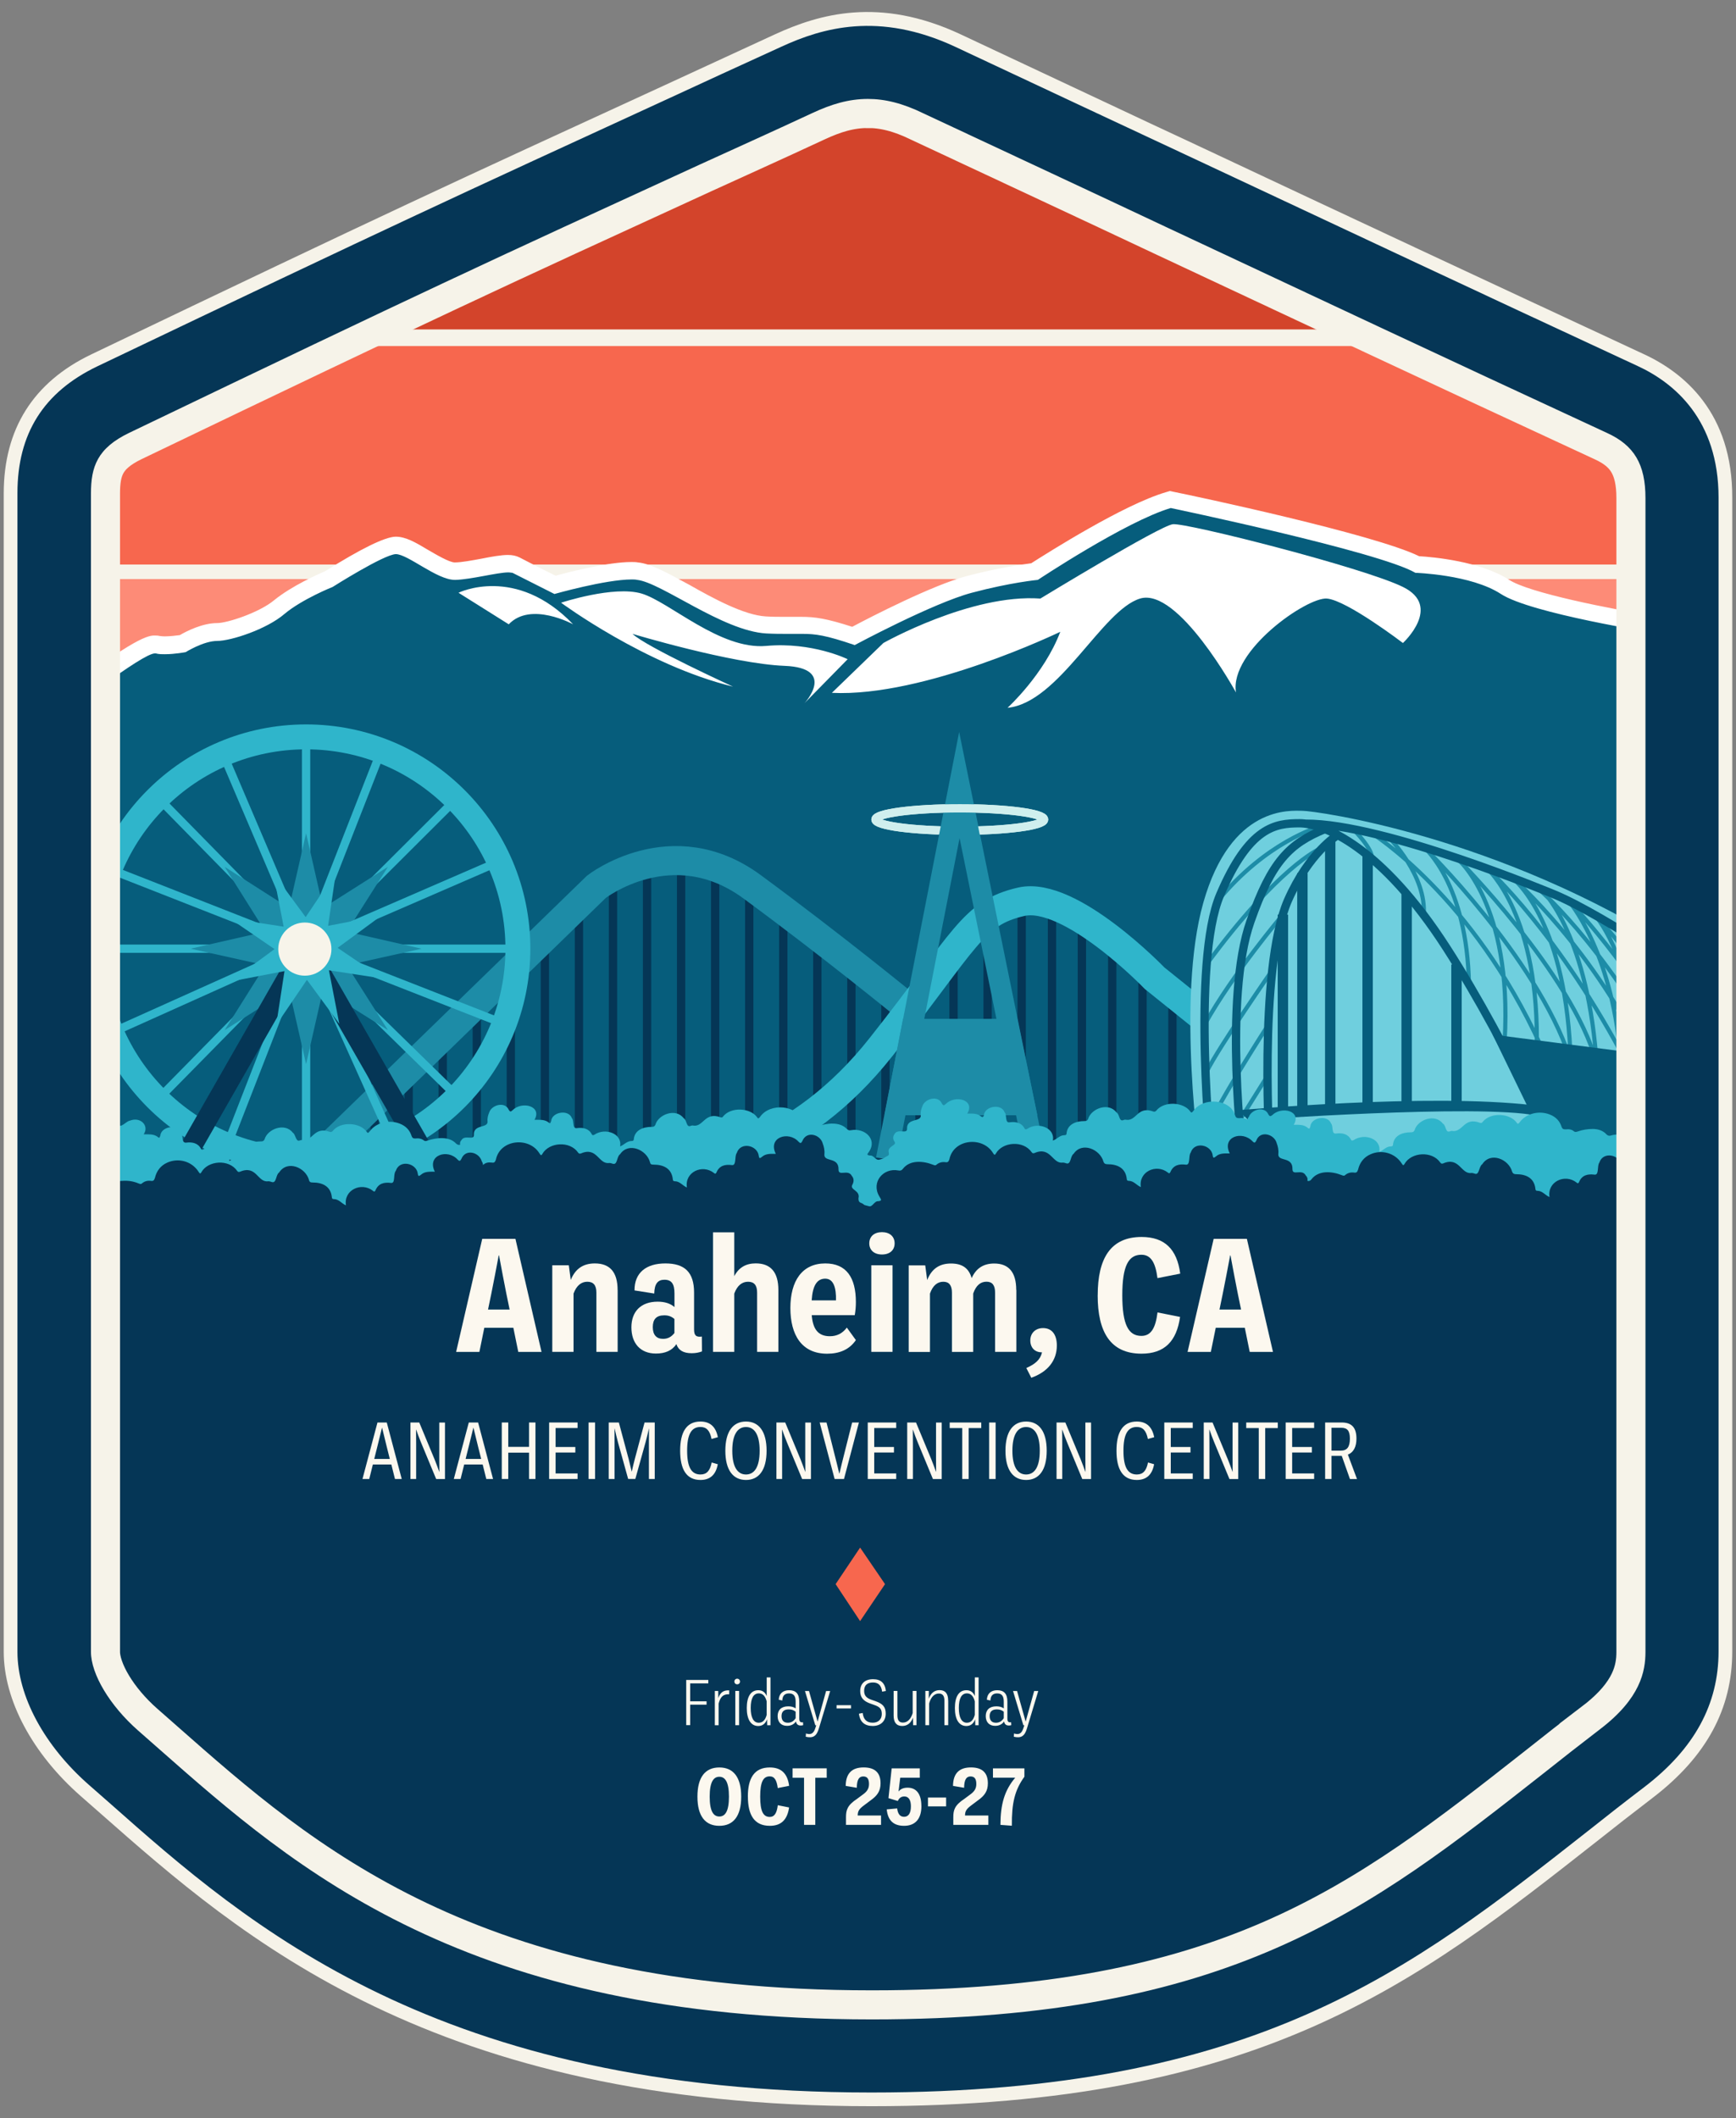
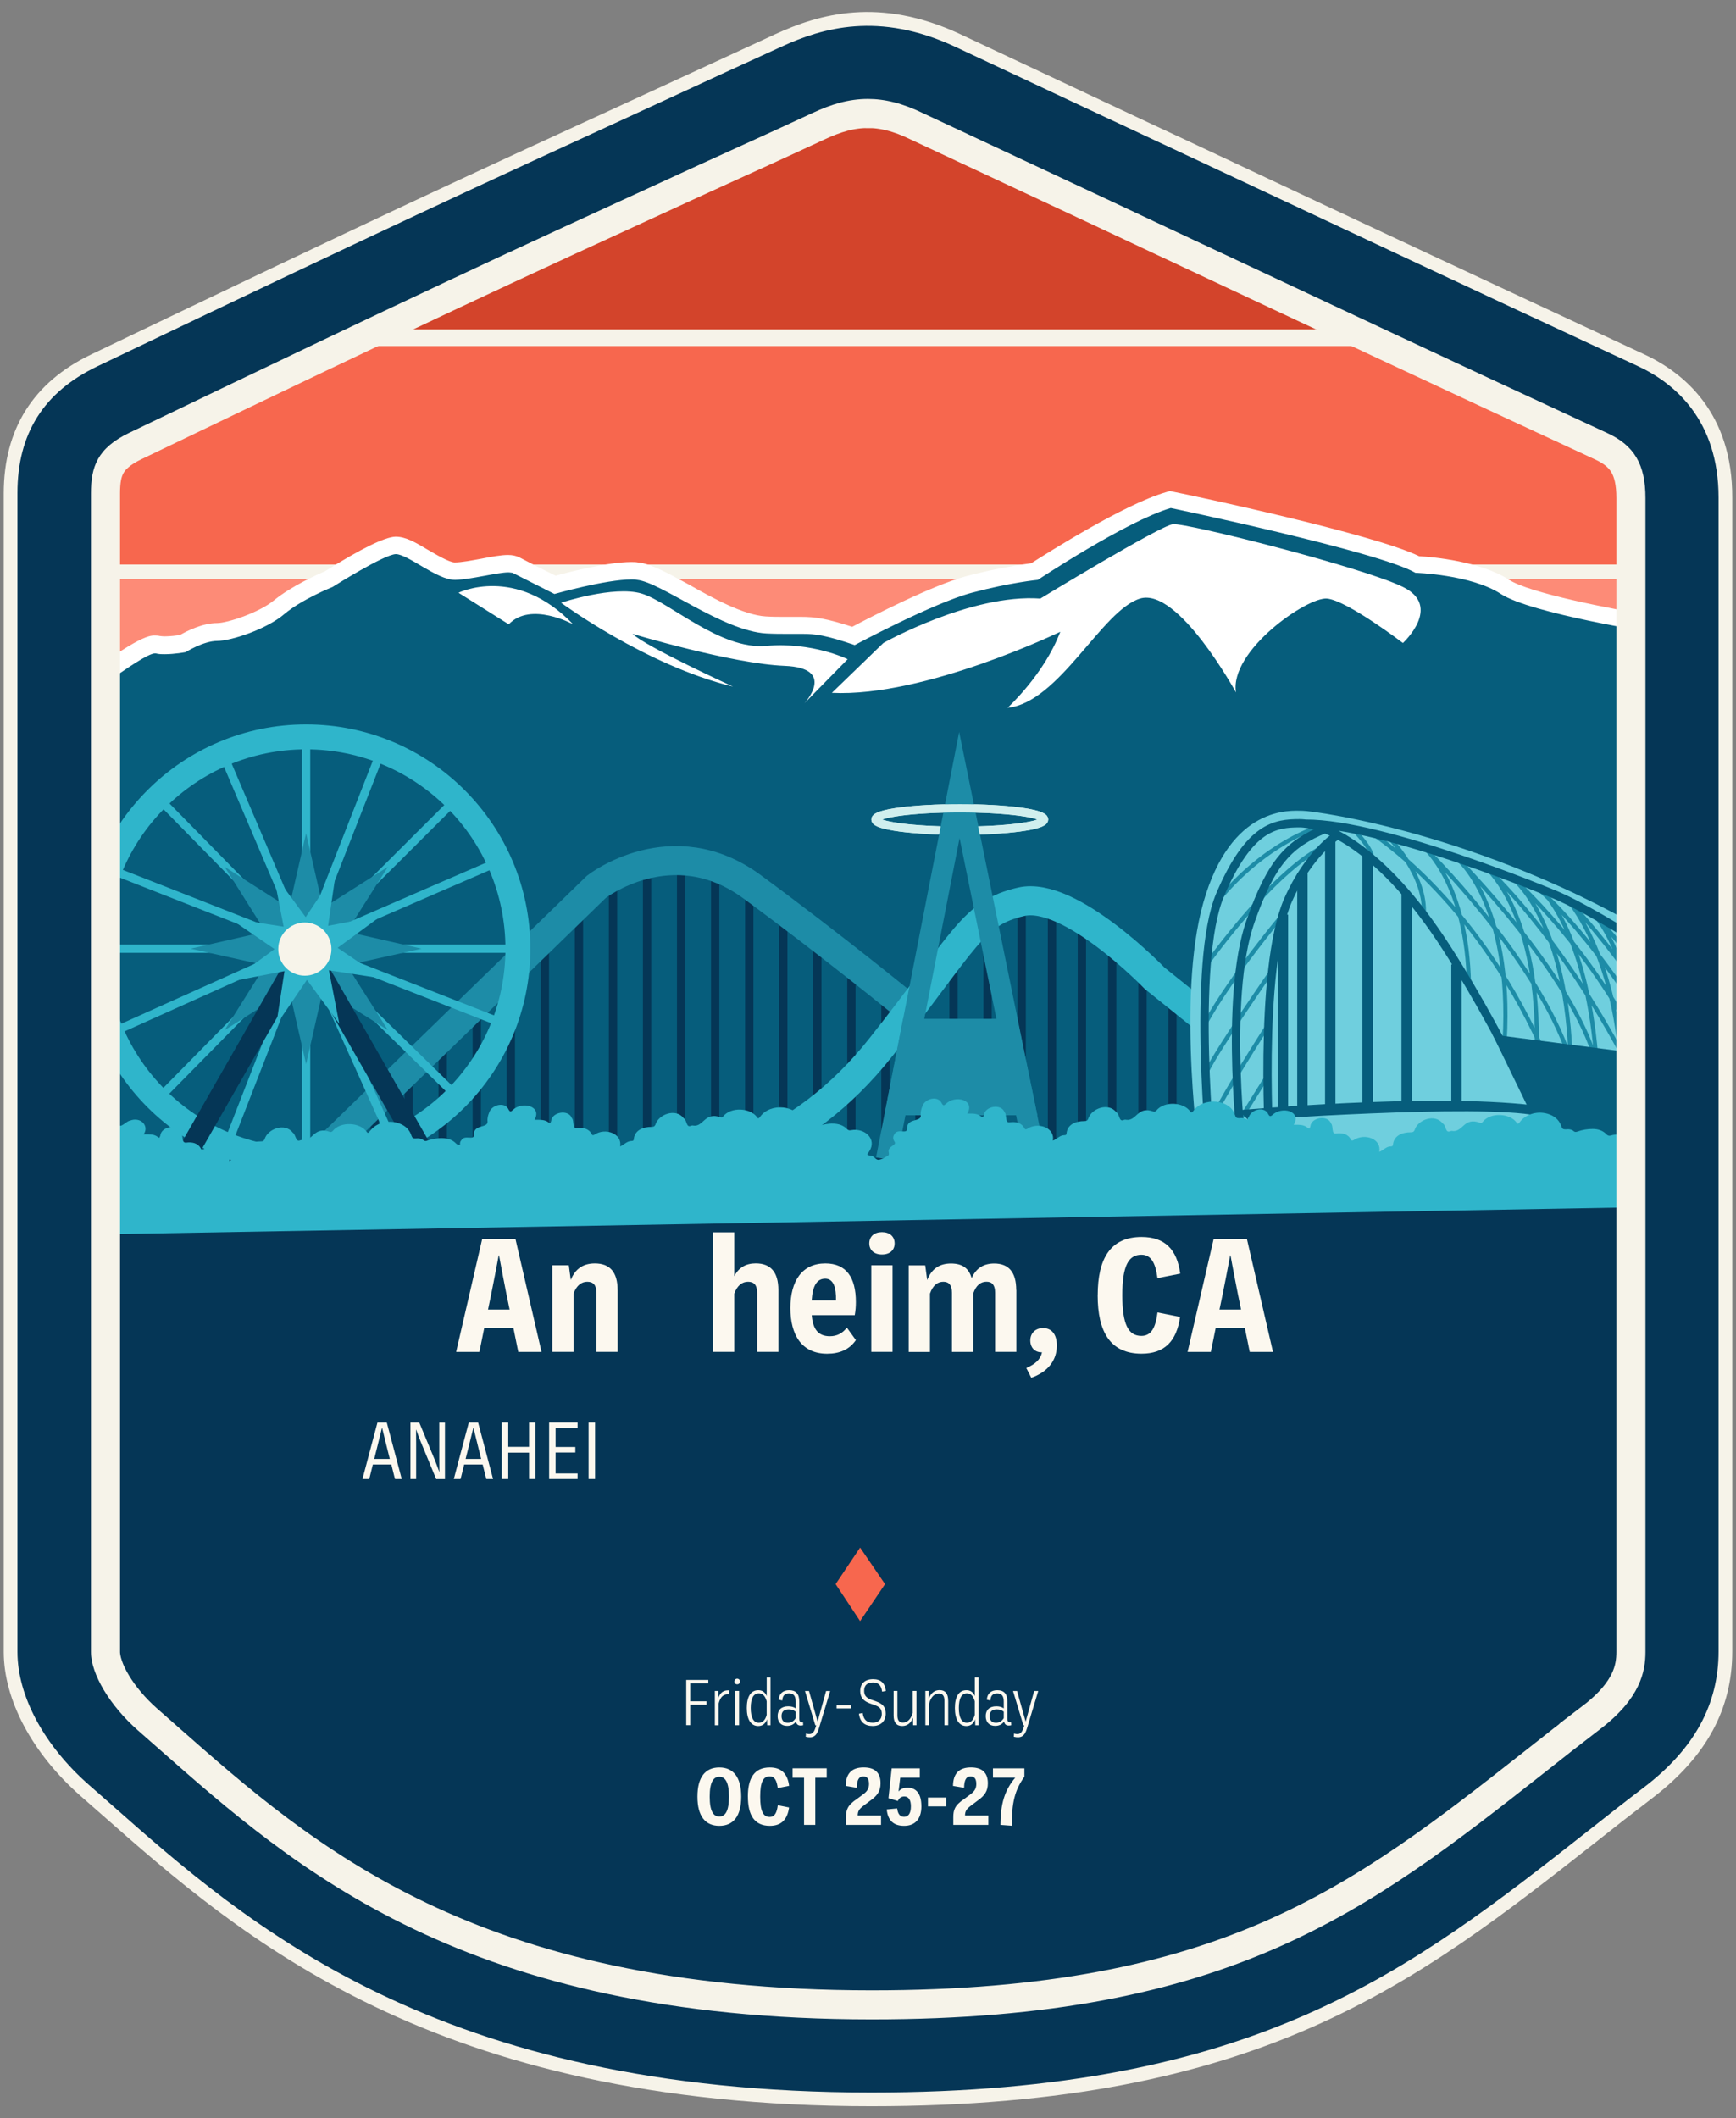
<svg xmlns="http://www.w3.org/2000/svg" id="a" data-name="Layer 1" viewBox="0 0 418 510">
  <rect x="0" y="0" width="418" height="510" fill="#808080" stroke="none" />
  <defs>
    <style>.r,.s,.t,.u,.v,.w,.x{stroke-miterlimit:10}.aa,.r,.s,.t,.u,.v,.w,.x,.z{fill:none}.r,.u{stroke:#053656}.r{stroke-width:5px}.s,.x{stroke:#1d8ca7}.w{stroke:#2fb5cb}.af,.ag,.ai,.aj,.ak,.al,.am,.z{stroke-width:0}.s,.t,.u,.v,.w{stroke-width:2px}.aa,.t{stroke:#065d7c}.ag{fill:#065d7c}.aa{stroke-linejoin:round;stroke-width:2.5px}.v{stroke:#d0efee}.aq{isolation:isolate}.af{fill:#2fb5cb}.ai{fill:#fcf8ef}.aj{fill:#fff}.ak{fill:#fd8b77}.al{fill:#f7674e}.am{fill:#053656}</style>
    <clipPath id="d">
      <path class="z" d="M208 506.62c-104.5 0-150.1-40.2-183.3-69.6-1.7-1.5-3.3-2.9-4.9-4.3-10.9-9.5-17.4-21.6-17.4-32.2v-278.9c0-14.3 6.3-24.3 19.2-30.5 71.7-34.4 87-41.4 137.8-64.7 8-3.7 16.9-7.8 27-12.4 9.8-4.5 23.4-8.5 41.7 0 22 10.3 40.9 19.2 58.5 27.4 35.2 16.5 65.6 30.8 105.9 49.5 8.9 4.1 19.5 13 19.5 31.7v277.8c0 12.7-5.8 23.4-17.8 32.6-4.6 3.5-9.2 7.1-13.6 10.6-43 33.8-80.2 63-172.6 63z" />
    </clipPath>
    <clipPath id="f">
      <path class="z" d="M207.8 191.62v11.4h46.6v-11.4h-46.6zm23.3 10.4l-.1-.2-.1.2c-1.2 0-3.1 0-5.1-.1l.8-4c1.4 0 2.9.1 4.4.1s2.9 0 4.3-.1l.8 4c-1.9.1-3.7.1-5 .1z" />
    </clipPath>
    <clipPath id="g">
      <path class="z" d="M271.2 180.22h125v106.3h-125z" />
    </clipPath>
  </defs>
  <g id="b" data-name="Background">
    <path d="M395.7 85.22c-40.4-18.8-70.8-33-106.1-49.6-17.6-8.2-36.4-17.1-58.4-27.4-19.5-9.1-34-4.8-44.5 0l-27.1 12.5c-50.5 23.2-65.8 30.2-137.6 64.6-14 6.7-21.1 18-21.1 33.5v278.9c0 11.6 6.9 24.5 18.5 34.7l4.9 4.3c33.7 29.7 79.8 70.4 185.5 70.4 93.6 0 131.1-29.5 174.6-63.7 4.4-3.5 8.9-7 13.6-10.6 12.9-9.9 19.1-21.4 19.1-35.2v-277.7c.1-20.5-11.6-30.2-21.4-34.7z" fill="#f6f3e9" stroke-width="0" />
    <path class="am" d="M402.8 412.22c-134.3 113.6-263.6 115.6-387.8 0v-180.7h387.8v180.7z" />
  </g>
  <g clip-path="url(#d)" id="c" data-name="Sky">
    <path class="ak" d="M13.6 208.62h389.2v16.1H13.6zM13.6 179.92h389.2v24.2H13.6zM13.6 139.42h389.2v36.5H13.6z" />
    <path class="al" d="M13.6 83.32h389.2v52.6H13.6z" />
    <path fill="#d3442b" stroke-width="0" d="M60 14.62h288.8v64.7H60z" />
  </g>
  <g id="e" data-name="Scenery">
    <path d="M398.4 232.62c-.1-1-.1-1.9-.2-2.9-.1-1.1-.3-2.1-.4-3.2-18.9.6-37.6 1.3-60.8 1.5 24.4 2.4 41.7 3.8 61.5 5.6 0-.3-.1-.6-.1-1z" fill="#f2eddc" stroke-width="0" />
    <path class="ag" d="M13.8 213.12v-42.4l.8-.6c7.1-5.6 19.4-15 22.7-15 .2 0 .5 0 .7.1.3.1.8.2 1.8.2 1.7 0 3.5-.3 4.3-.4 1.2-.7 5-2.8 8.3-2.8 2.6 0 10.9-2.6 15-6 4.2-3.5 10.7-6.3 11.9-6.8 3.9-2.5 13-8 16-8.1 1.9 0 4.1 1.3 6.9 2.9 2.5 1.5 5.6 3.3 7.4 3.3 1.8-.1 4.5-.5 6.8-.9 2.5-.4 4.6-.8 6.1-.8.8 0 1.4.1 1.9.4 1.2.6 7.3 3.7 9.4 4.7 2.8-.8 12.7-3.4 18.4-3.4.5 0 1 0 1.4.1 2.8.3 6.7 2.4 11.7 5.1 6.1 3.3 13.6 7.5 19.3 7.8 1.6.1 3.1.1 4.7.1h3.9c3.3 0 5.9.4 12.5 2.5 3.7-1.9 19.3-10.1 27.8-12.4 8.1-2.2 14-2.9 15.7-3.1 3.1-2 22-14.1 32.2-17.2l.5-.1.5.1c2 .4 49 10.3 59 15.6 2.6.1 14.2.9 21.1 5.4 5.6 3.7 28.2 7.8 36.4 9.1l1.7.3v62.5l-386.8-.2z" />
    <path class="aj" d="M281.9 122.32s50.2 10.5 58.9 15.6c0 0 13.4.4 20.6 5.1s37.2 9.4 37.2 9.4v58.8H15.8v-39.4s18.4-14.5 21.5-14.5h.2c.7.2 1.4.2 2.2.2 2.4 0 5-.5 5-.5s4.3-2.7 7.6-2.7 11.9-2.8 16.2-6.5c4.3-3.6 11.6-6.5 11.6-6.5s12.3-7.8 15.2-7.9c2.9 0 9.9 6.2 14.2 6.2h.2c3.7-.1 10.1-1.8 12.7-1.8.4 0 .8.1 1 .1 1.4.7 10.1 5.1 10.1 5.1s12.3-3.5 18.6-3.5c.4 0 .9 0 1.3.1 5.8.6 20.6 12.3 31.1 12.9 1.9.1 3.5.1 4.8.1h3.9c3.1 0 5.6.3 12.6 2.7 0 0 18.8-10.1 28.2-12.6s15.9-3.1 15.9-3.1 21.2-14.1 32-17.3m-.2-4.1l-1 .3c-10.2 3-28.3 14.5-32.4 17.1-2.2.3-8 1.1-15.6 3.1-8.2 2.2-22.8 9.7-27.5 12.2-6.2-2-8.9-2.4-12.3-2.4H189c-1.5 0-3 0-4.6-.1-5.2-.3-12.6-4.3-18.4-7.6-5.2-2.8-9.2-5.1-12.4-5.4-.5-.1-1.1-.1-1.6-.1-5.5 0-14.6 2.3-18.2 3.3-2.5-1.2-7.6-3.8-8.7-4.4-.8-.4-1.7-.6-2.8-.6-1.6 0-3.9.4-6.4.9-2.2.4-4.8.9-6.4.9-1.3 0-4.5-1.9-6.4-3-3-1.8-5.4-3.2-7.8-3.2h-.1c-2.6.1-8.3 2.9-16.9 8.3-1.6.7-8 3.5-12.3 7-3.6 3-11.3 5.5-13.7 5.5-3.5 0-7.3 1.9-9 2.9-.8.1-2.3.3-3.6.3-.8 0-1.2-.1-1.3-.1-.4-.1-.8-.1-1.2-.1-1.2 0-4.5 0-24 15.4l-1.5 1.2v45.4h390.7v-66.1l-3.4-.5c-11.3-1.8-30.9-5.7-35.6-8.8-7-4.5-18.3-5.5-21.7-5.7-10.8-5.3-54.1-14.5-59.1-15.5l-.9-.2z" />
    <path class="aj" d="M110.4 142.72s13.8-6.8 27.6 7.6c0 0-10.2-5.6-15.5 0l-12.1-7.6zM135.1 145.12s20.4 15.1 41.4 20.2c0 0-21-9.6-24.2-12.7 0 0 23.9 7.2 36.6 7.7s4.8 9 4.8 9l10.4-10.6s-8.5-4.2-19.6-3.2-23.3-10.6-30-12.6c-6.7-2-19.4 2.2-19.4 2.2zM212.7 154.82s21.1-11.9 37.8-10.7c0 0 28.7-17.5 31.9-17.9s45.8 10.4 55.4 15.1 0 13.5 0 13.5-13.5-10.3-18.3-10.7-23.5 12.6-21.9 22.6c0 0-13.9-25.4-23.1-22.6s-19.5 25.1-31.9 26.3c0 0 8.8-8 12.7-18.3 0 0-32.7 15.8-55 14.7l12.4-12z" />
    <path class="ag" d="M24.8 197.02h367v81.8h-367z" />
    <path class="u" d="M246 217.12v62.7M237.8 220.62v59.2M229.6 229.32v50.5M221.4 240.12v39.7M213.2 238.22v41.6M205 231.72v48.1M196.8 225.32v54.5M188.6 219.12v60.7M180.4 213.02v66.8M172.2 208.82v71M164 207.22v72.6M155.8 208.12v71.7M147.6 211.12v68.7M139.4 217.12v62.7M131.2 225.72v54.1M123 233.62v46.2M114.8 241.62v38.2M106.6 249.62v30.2M98.4 257.52v22.3M90.2 265.52v14.3" />
    <path stroke="#053656" stroke-width="3" fill="none" stroke-miterlimit="10" d="M82 273.52v6.3" />
    <path class="t" d="M253.3 217.02v62.7" />
    <path class="u" d="M253.3 217.02v62.7M260.5 221.32v58.3M267.8 226.32v53.1M275.1 232.62v46.7M282.3 239.02v40.2M289.6 245.02v34.1" />
    <path class="s" d="M296.9 251.02v28M304.1 256.52v22.4M311.4 262.42v16.3M318.7 268.22v10.4" />
    <path d="M75.4 279.82l68.2-66.3s18.2-14.2 37.5 0 36.9 28.6 36.9 28.6" stroke-width="7" stroke="#1d8ca7" fill="none" stroke-miterlimit="10" />
    <path d="M75.4 279.82h94s22.5-2 42.8-27.8c20.4-25.8 21.9-32.2 33.7-34.9 11.8-2.7 32.1 18.4 32.1 18.4l45 36.2" stroke-width="7" stroke-linecap="round" stroke="#2fb5cb" fill="none" stroke-miterlimit="10" />
    <g>
      <circle cx="73.7" cy="228.42" r="51" stroke="#2fb5cb" stroke-width="6" fill="none" stroke-miterlimit="10" />
      <path class="w" d="M110.1 264.02l-36.4-35.6h51M109.8 192.42l-36.1 36v-51" />
      <path class="w" d="M73.7 279.32v-50.9L38 264.72M22.7 228.42h51L38 192.02" />
      <path stroke-width="0" fill="#1d8ca7" d="M73.7 200.62l4.1 18 15.6-9.9-9.9 15.6 18 4.1-18 4 9.9 15.6-15.6-9.8-4.1 18-4.1-18-15.5 9.8 9.8-15.6-18-4 18-4.1-9.8-15.6 15.5 9.9 4.1-18z" />
      <path class="w" d="M94.3 274.22l-20.9-46.5 47.5 18.6M120.2 207.42l-46.8 20.3 18.6-47.5M54.9 275.22l18.5-47.5-46.5 20.9M26 209.12l47.4 18.6-20-46.9" />
      <path class="r" d="M73.4 227.72l31.6 55.1M73.7 227.72l-31.5 55.1" />
      <path class="af" d="M65.8 210.22l7.8 10.6 7.3-10.9-1.9 13 12.9-2.5-10.6 7.8 10.9 7.4-13-2 2.5 12.9-7.8-10.6-7.4 10.9 2-13-13 2.5 10.6-7.8-10.8-7.4 13 2-2.5-12.9z" />
      <circle cx="73.4" cy="228.52" r="6.4" fill="#f7f4ea" stroke-width="0" />
    </g>
    <g>
      <path fill="#1d8ca7" stroke="#1d8ca7" stroke-width="5" stroke-miterlimit="10" d="M219.5 247.82h23.4l3.8 18.2H216l3.5-18.2z" />
      <ellipse class="v" cx="231.1" cy="197.32" rx="20.3" ry="2.7" />
      <path stroke="#1d8ca7" stroke-width="5" fill="none" stroke-miterlimit="10" d="M213.4 279.12l17.6-90.1 18.3 89.8" />
      <g clip-path="url(#f)">
        <ellipse class="v" cx="231.1" cy="197.32" rx="20.3" ry="2.7" />
      </g>
    </g>
    <g clip-path="url(#g)">
      <path d="M306.4 279.32l-16.4.9s-5.8-39.7.7-62.6 20.2-21.4 22.9-21.4 46.9 5.8 90.4 33.8c38.2 24.6 34 50.1 34 50.1l-63.1 3.7-7.5-4.7c.2.2-46.1 2.7-61 .2h0z" fill="#6fcfde" stroke="#6fcfde" stroke-width="2" stroke-miterlimit="10" />
      <path class="x" d="M325.9 199.72s4.9 4.9 4.4 7.1M334.4 201.62s9.2 9.2 8.4 18.8M342.9 204.02s10.4 8.7 10.8 33.1M350.8 206.62s13.4 10.9 11.5 43.9M358.1 209.12s12.8 11.3 11.9 44M378.1 253.12c-1.5-32.4-14-41.8-14-41.8M384.3 254.12c-2.5-30.3-13.3-40.1-13.3-40.1M317.5 199.12s-12.7 3.6-24.3 17.8M377.7 216.92s10.2 11.5 12.5 37.2M308.9 220.22s-12.1 14.3-18.8 26.4M306.4 233.52s-12.8 18.4-15.8 24.4M305.4 246.72s-12 18.6-14.4 24.6M305.2 259.02l-13.2 21.1M305.2 271.32l-5 8M383.9 220.22s8.3 8.3 11.6 35.5M390.1 223.92s8.1 12.4 10.1 32.6M395.2 227.12s8.1 10.8 9.4 30.8M409.6 257.92c-1.9-13.7-9.6-27.7-9.6-27.7M403.6 232.62s8 11.8 9.2 25.2M407.8 235.52s7.3 11.3 8.7 22.3M412.8 239.22s5.7 11.7 6.7 20.1M416.4 242.02s5.1 11.9 6 16.2M330.3 200.62s24.3 15.1 40.7 51.2M342.9 204.02s26.9 26.2 35.1 50.7M350.8 206.62s27.7 27.7 33.6 49.2M358.1 209.12s17.4 15.6 33.9 47.4M364.1 211.32s20.1 17.4 32.7 45.2M370 213.62s15.3 12.6 32.1 42.9M377.7 216.92s14.2 14.1 29.3 40.9M383.9 220.22s12 11.9 26.7 38M393.9 226.22s16.9 24.5 20.3 33.1M399.9 230.12s15.1 23.1 17.4 29.2M404.7 233.42l16.5 26.8M407.8 235.52l15.9 24.7M426.4 259.32l-13.6-20.1M429.3 259.12l-12-16.4" />
      <path d="M361.1 250.32l69.6 9s5.4 13.2 5.4 20.2l-59.6 2.5-15.4-31.7h0z" fill="#065d7c" stroke="#065d7c" stroke-width="2" stroke-miterlimit="10" />
      <path class="x" d="M317.5 204.52s-9.8 4.3-27 27.7" />
      <path class="t" d="M314.3 198.32c19.1-.1 60.1 17.1 60.1 17.1 11.5 4.8 39.7 23.1 49.6 33.3 9.9 10.1 12.1 30.8 12.1 30.8l-59.6 2.5s-12.5-29.4-28.2-53.8-29.6-30-35.4-30-12.1.8-19.1 17.2-2.1 64.4-2.1 64.4l14.1-1.2s-3-45 4.3-61.8c5.1-11.6 11.9-15.7 11.9-15.7" />
      <path class="ag" d="M369.2 266.12c-25.3-3-71 1.2-71 1.2l2.4 2.4s55.6-4 69.4-1.1l-.8-2.5z" />
      <path class="t" d="M299.3 279.32s-4.8-38.8 1.8-57.5c5.1-14.5 9.4-18.7 17.9-22.2" />
      <path class="aa" d="M320.3 202.32v63.8M329.3 206.02v60.1M338.7 215.22v50.9M350.7 232.22v33.9M313.6 210.22v57.2M308.9 220.22v47.2" />
    </g>
    <path class="af" d="M392.1 278.02l-.1-1.3.5 14-369.3 6.5-.7-22.7c1.7-.2.5-2.2 1.3-3.2.6-1.8 3.8-2.7 4.7-.6.5 1.1 1.9-.8 2.8-.9 2.5-1 4.7 1.2 3.3 3.3 1.1 0 2.3-.1 3.2.5.5.4.6.5.8-.2.2-2.2 4.2-2.9 5-.7.6.6 0 2.5 1.2 2.4 1.5-.2 2.9.1 3.6 1.5.2.3.3.2.6.1 2.7-1.9 6.8-.3 6.2 2.8.9-.3 1.6-1.3 2.8-1.3.3 0 .5-.1.5-.4.2-2.2 2.2-3 4.3-3 .5 0 .7-.1.9-.5.7-2.5 4.9-4.1 6.8-1.6.7.4.7 2.2 1.6 1.9.3-.1.6-.2.8-.1 2.4.3 2.7-3.4 6.5-2 .3.1.5 0 .7-.2 1.9-2.4 6.6-2.1 8.2.2.3.5.5.1.7-.1 1.5-2.1 4.6-2.9 7.2-1.9 1.6.6 2.5 1.7 2.9 3 .2.5.4.6.9.6.7-.1 1.5 0 2.1.5.3.2.6.1.8 0 2.2-.7 5.2-1.1 6.9.7.3.3.6.4 1 .3-.1-.4 0-.8.3-1.1.8-1.4 3.1.2 3-1.3-.1-2.6 3.4-1.5 3.3-3.2-.1-.7.1-1.5.4-2.2.6-1.8 3.8-2.7 4.7-.6.3.5.5.5.9.1 2.3-2.3 7.2-1 5.3 2.3 1.1 0 2.3-.1 3.2.5.5.4.6.5.8-.2.2-2.2 4.2-2.9 5-.7.6.6 0 2.6 1.2 2.4 1.5-.2 2.9.1 3.6 1.5.2.3.3.2.6.1 2.6-1.8 6.8-.3 6.2 2.8.9-.3 1.6-1.3 2.8-1.3.3 0 .5-.1.5-.4.2-2.2 2.2-3 4.3-3 .5 0 .7-.1.9-.5.7-2.5 4.9-4.1 6.8-1.6.8.4.6 2.2 1.6 1.9.2-.1.6-.2.8-.1 2.4.3 2.7-3.4 6.5-2 .3.1.5 0 .6-.2 1.9-2.4 6.6-2.1 8.2.2.3.5.5.1.7-.1 2.4-3.5 9.1-2.9 10.1 1.1.2.5.4.6.9.6.8-.1 1.5 0 2.1.5.3.2.6.1.9 0 2.2-.7 5.2-1.1 6.9.7.3.3.6.4 1 .3 3.4-.6 6.3 2.2 4.4 5.1-.3.5-.9.9.2 1 .9-.1 1.3 1.2 2.2 1 .4-.1.7-.2 1-.3.2-.2.5-.3.8-.5.5-.2.6-.4.5-.9-.4-1.6 2-1.7 1.4-2.6-.4-.6-.5-1.2 0-1.9.8-1.4 3.1.2 3-1.3-.1-2.6 3.5-1.5 3.3-3.2-.1-.7.1-1.5.4-2.2.6-1.8 3.8-2.7 4.7-.6.3.5.5.5.9.1 2.3-2.3 7.2-1 5.2 2.3 1.1 0 2.3-.1 3.2.6.4.3.6.4.8-.2.2-2.2 4.2-2.9 5-.7.6.6 0 2.6 1.2 2.4 1.5-.2 2.9.1 3.6 1.5.2.3.3.2.6.1 2.6-1.8 6.8-.3 6.2 2.8 1-.3 1.6-1.3 2.8-1.3.3 0 .5-.1.5-.4.2-2.2 2.2-3 4.3-3 .5 0 .7-.1.9-.5.7-2.5 4.9-4.1 6.8-1.6.8.4.6 2.2 1.6 1.9.2-.1.6-.2.8-.1 2.5.3 2.7-3.4 6.5-2 .3.1.5 0 .7-.2 1.9-2.4 6.6-2.1 8.2.2.3.5.5.1.7-.1 2.4-3.5 9.1-2.9 10.1 1.1.2.5.4.6 1 .6.7-.1 1.4 0 2 .4 0-.3.1-.5.3-.7.6-1.8 3.8-2.7 4.7-.6.3.5.5.5.9.2 2.3-2.3 7.2-1 5.2 2.3 1.1 0 2.3-.1 3.2.6.5.4.6.5.8-.2.2-2.2 4.2-2.9 5-.7.6.6 0 2.6 1.2 2.4 1.5-.2 2.9.1 3.6 1.5.2.3.3.2.6.1 2.7-1.8 6.8-.3 6.2 2.8 1-.3 1.6-1.3 2.8-1.3.3 0 .5-.1.5-.4.2-2.2 2.2-3 4.3-3 .5 0 .7-.1.9-.5.7-2.5 4.9-4.1 6.8-1.6.8.4.6 2.2 1.6 1.9.3-.1.6-.2.8-.1 2.5.2 2.7-3.4 6.5-2 .3.1.5.1.7-.2 1.9-2.4 6.6-2.1 8.2.2.3.5.5.1.7-.1 1.5-2.1 4.6-2.9 7.2-1.9 1.6.6 2.5 1.7 2.9 3 .2.5.4.6 1 .6.7-.1 1.5 0 2 .5.3.2.6.1.9 0 1.1-.4 2.4-.6 3.6-.6 1.3 0 2.5.4 3.3 1.3.3.3.6.4 1 .3 3.3-1.1 6.2 1.7 4.3 4.6z" />
-     <path class="am" d="M20.5 292.62l.1-1.6-.4 16.9 386.5 1 .5-27.4c-1.8-.2-.5-2.6-1.4-3.8-.6-2.2-4-3.1-4.9-.6-.6 1.3-2-1-3-1-2.7-1.1-4.9 1.6-3.4 4-1.2 0-2.4-.1-3.3.7-.5.4-.7.5-.8-.2-.3-2.6-4.4-3.5-5.3-.7-.6.8 0 3.1-1.2 2.9-1.6-.2-3 .1-3.7 1.8-.2.4-.4.3-.6.1-2.8-2.2-7.1-.2-6.5 3.5-1-.4-1.7-1.5-2.9-1.5-.3 0-.5-.1-.5-.5-.3-2.7-2.4-3.5-4.6-3.5-.5 0-.8-.1-1-.6-.8-3-5.2-4.9-7.2-1.8-.8.5-.7 2.6-1.7 2.3-.3-.1-.6-.2-.9-.2-2.5.4-2.9-4-6.8-2.3-.3.1-.5.1-.7-.2-2-2.9-7-2.5-8.6.3-.3.6-.5.2-.7-.1-1.6-2.5-4.8-3.4-7.5-2.2-1.6.7-2.6 2-3 3.7-.2.6-.4.8-1 .7-.8-.1-1.5.1-2.1.6-.3.3-.6.1-.9 0-2.3-.9-5.5-1.2-7.2 1-.3.4-.6.5-1 .4.1-.5 0-.9-.4-1.3-.9-1.7-3.2.2-3.2-1.5.1-3.2-3.6-1.7-3.4-3.7.1-.9-.1-1.8-.4-2.6-.6-2.2-4-3.1-4.9-.6-.3.6-.5.6-.9.2-2.5-2.7-7.5-1.1-5.5 2.9-1.2 0-2.4-.1-3.3.7-.5.4-.7.5-.8-.2-.3-2.6-4.4-3.5-5.3-.7-.6.8 0 3.1-1.2 2.9-1.6-.2-3 .1-3.7 1.8-.2.4-.4.3-.6.1-2.8-2.2-7.1-.2-6.5 3.5-1-.4-1.7-1.5-2.9-1.5-.3 0-.5-.1-.5-.5-.3-2.7-2.4-3.5-4.6-3.5-.5 0-.8-.1-1-.6-.8-3-5.2-4.9-7.2-1.9-.8.5-.6 2.6-1.7 2.3-.3-.1-.6-.2-.9-.2-2.5.4-2.9-4-6.8-2.3-.3.1-.5.1-.7-.2-2-2.9-7-2.5-8.6.3-.3.6-.5.2-.7-.1-2.5-4.1-9.5-3.4-10.5 1.5-.2.6-.4.8-1 .7-.8-.1-1.5.1-2.1.6-.3.3-.6.1-.9 0-2.3-.9-5.5-1.2-7.2 1-.3.4-.6.5-1.1.4-3.6-.7-6.6 2.8-4.6 6.2.3.6.9 1.1-.2 1.2-1-.1-1.4 1.5-2.3 1.2-.4-.1-.8-.2-1.1-.3-.2-.2-.5-.4-.8-.5-.5-.2-.6-.5-.6-1.1.5-1.9-2.1-2-1.5-3.2.4-.7.5-1.5-.1-2.2-.9-1.7-3.2.2-3.2-1.5.1-3.2-3.6-1.7-3.4-3.7.1-.9-.1-1.8-.4-2.6-.6-2.2-3.9-3.1-4.9-.6-.3.6-.5.6-.9.2-2.4-2.7-7.5-1.1-5.5 2.9-1.2 0-2.4-.1-3.3.7-.5.4-.7.5-.8-.2-.3-2.6-4.4-3.5-5.3-.7-.6.8 0 3.1-1.2 2.9-1.6-.2-3 .1-3.7 1.8-.2.4-.4.3-.6.1-2.8-2.2-7.1-.2-6.5 3.5-1-.4-1.7-1.5-2.9-1.5-.3 0-.5-.1-.5-.5-.3-2.7-2.4-3.5-4.6-3.5-.6 0-.8-.1-.9-.6-.8-3-5.2-4.9-7.2-1.9-.8.5-.6 2.6-1.7 2.3-.3-.1-.6-.2-.9-.2-2.6.4-2.9-4-6.8-2.3-.3.1-.5.1-.7-.2-2-2.9-7-2.5-8.6.3-.3.6-.5.2-.7-.1-2.5-4.1-9.5-3.4-10.5 1.5-.2.6-.4.8-1 .7-.8-.1-1.5 0-2.1.6 0-.3-.1-.6-.3-.9-.6-2.2-3.9-3.1-4.9-.6-.3.6-.5.6-.9.2-2.4-2.7-7.5-1.1-5.5 2.9-1.2 0-2.4-.1-3.3.7-.5.4-.7.5-.8-.2-.3-2.6-4.4-3.5-5.3-.7-.7.8 0 3.1-1.2 2.9-1.6-.2-3 .1-3.7 1.8-.2.4-.4.3-.6.1-2.8-2.2-7.1-.2-6.5 3.5-1-.4-1.7-1.5-2.9-1.5-.3 0-.5-.1-.5-.5-.3-2.7-2.4-3.5-4.6-3.5-.5 0-.8-.1-.9-.6-.8-3-5.2-4.9-7.2-1.8-.8.5-.6 2.6-1.7 2.3-.3-.1-.6-.2-.9-.2-2.6.4-2.8-4-6.8-2.3-.3.1-.5.1-.7-.2-2-2.9-7-2.5-8.6.3-.3.6-.5.2-.7-.1-1.6-2.5-4.8-3.4-7.5-2.2-1.6.7-2.6 2-3 3.7-.2.6-.4.8-1 .7-.8-.1-1.5.1-2.1.6-.3.3-.6.1-.9 0-1.2-.5-2.5-.7-3.8-.6-1.4 0-2.6.5-3.4 1.6-.3.4-.6.5-1.1.4-3.5-.6-6.5 2.8-4.5 6.3z" />
  </g>
  <g id="h" data-name="Borders">
    <path d="M209 23.82c-4.7 0-8.9 1.3-13.4 3.4-10.1 4.7-19 8.7-27.1 12.4-50.6 23.2-65.8 30.2-137.4 64.6-7.7 3.7-9.2 8.2-9.2 14.6v278.9c0 5.4 4.6 13 11.3 18.9 1.6 1.4 3.3 2.9 5 4.4 32.9 29 73.8 65.2 171.7 65.2 86.3 0 119.6-26.1 161.7-59.2 4.4-3.5 9-7.1 13.7-10.7l5.4 7-5.4-7c9.7-7.4 10.9-13.9 10.9-18.6v-277.8c0-8.1-2.7-12.7-9.3-15.7-40.4-18.7-70.8-33-106-49.5-17.6-8.3-36.5-17.1-58.5-27.4-5.1-2.5-9.4-3.5-13.4-3.5h0z" fill="none" stroke-miterlimit="10" stroke="#f6f3e9" stroke-width="14" />
    <path class="am" d="M209.8 503.82c-104.5 0-150.1-40.2-183.3-69.6-1.7-1.5-3.3-2.9-4.9-4.3-10.9-9.5-17.4-21.5-17.4-32.2v-279c0-14.3 6.3-24.3 19.2-30.5 71.8-34.3 87.1-41.3 137.8-64.6 8-3.7 16.9-7.8 27-12.4 9.8-4.5 23.4-8.5 41.7 0 22 10.3 40.9 19.2 58.5 27.4 35.2 16.5 65.6 30.8 105.9 49.5 8.9 4.1 19.5 13 19.5 31.7v277.8c0 12.7-5.8 23.4-17.8 32.6-4.6 3.5-9.2 7.1-13.6 10.6-43 33.8-80.1 63-172.6 63zm-.8-480c-4.7 0-8.9 1.3-13.4 3.4-10.1 4.7-19 8.7-27.1 12.4-50.6 23.2-65.8 30.2-137.4 64.6-7.7 3.7-9.2 8.2-9.2 14.6v278.9c0 5.4 4.6 13 11.3 18.9 1.6 1.4 3.3 2.9 5 4.4 32.9 29 73.8 65.2 171.7 65.2 86.3 0 119.6-26.1 161.7-59.2 4.4-3.5 9-7.1 13.7-10.7 9.7-7.4 10.9-13.9 10.9-18.6v-277.8c0-8.1-2.7-12.7-9.3-15.7-40.4-18.7-70.8-33-106-49.5-17.6-8.3-36.5-17.1-58.5-27.4-5.1-2.5-9.4-3.5-13.4-3.5z" />
  </g>
  <g id="i" data-name="Text">
    <g class="aq">
      <path class="ai" d="M123.61 319.7h-7l-1.18 5.8h-5.6l6.28-27.21h8l6.28 27.21h-5.6l-1.18-5.8zm-.9-4.39l-.77-3.73c-.62-3.08-1.13-5.83-1.78-9.31h-.08c-.65 3.48-1.18 6.23-1.8 9.31l-.77 3.73h5.2zM148.72 310.61v14.88h-5.12v-14.26c0-1.78-.72-2.62-2.18-2.62-1.38 0-2.58.83-3.32 2.85v14.03h-5.12v-20.84h3.98l.47 3.53c1.1-2.73 3.03-3.98 5.8-3.98 3.6 0 5.48 2.07 5.48 6.42z" />
    </g>
    <g class="aq">
-       <path class="ai" d="M169.02 325.39c-.75.27-1.5.43-2.48.43-1.98 0-3.2-.7-3.68-2.2-1.05 1.6-2.75 2.28-4.93 2.28-3.73 0-5.9-2.47-5.9-6.31s2.32-6.18 6.32-6.18c1.7 0 3.05.42 4.05 1.3v-3.28c0-2.27-.67-3.3-2.42-3.3-1.58 0-2.4.95-2.45 3.32l-4.75-.75c-.03-4.3 2.85-6.5 7.43-6.5s6.91 2.05 6.91 7.03v8.86c0 1.47.5 1.9 1.87 1.72l.03 3.58zm-6.63-4.44v-3.37c-.68-.6-1.47-.9-2.48-.88-1.88 0-2.73.97-2.73 2.83s.87 2.83 2.47 2.83c1.1 0 1.98-.42 2.75-1.42z" />
-     </g>
+       </g>
    <g class="aq">
      <path class="ai" d="M187.42 310.61v14.88h-5.12v-14.26c0-1.78-.72-2.62-2.18-2.62-1.38 0-2.58.83-3.32 2.85v14.03h-5.12v-28.78h5.12v10.56c1.1-2.12 2.85-3.08 5.17-3.08 3.57 0 5.45 2.08 5.45 6.42z" />
    </g>
    <g class="aq">
      <path class="ai" d="M203.91 319.66l2.17 3c-1.55 2.27-3.92 3.28-6.92 3.28-6.13 0-8.85-4.53-8.85-11.01s2.8-10.73 8.41-10.73c5.08 0 7.36 3.42 7.36 9.3 0 1.1-.08 2.05-.27 3.15h-10.36c.27 3.35 1.52 5.08 4.37 5.08 1.73 0 3.07-.72 4.08-2.07zm-8.47-6.56h5.85c.08-3-.58-5.23-2.58-5.23s-3.05 1.67-3.27 5.23z" />
    </g>
    <g class="aq">
      <path class="ai" d="M209.31 299.37c0-1.65 1.18-2.7 3.05-2.7s3.05 1.05 3.05 2.7-1.18 2.68-3.05 2.68-3.05-1.05-3.05-2.68zm.48 5.28h5.12v20.84h-5.12v-20.84zM244.72 310.56v14.93h-5.12v-14.26c0-1.78-.68-2.63-2.07-2.63s-2.5.83-3.2 2.85v14.05h-5.12v-14.26c0-1.78-.7-2.63-2.07-2.63s-2.52.83-3.22 2.85v14.05h-5.12v-20.84h3.98l.47 3.53c1.08-2.73 2.98-3.98 5.73-3.98s4.3 1.15 4.98 3.52c1.07-2.4 2.88-3.52 5.43-3.52 3.47 0 5.3 2.07 5.3 6.37zM254.47 323.96c0 3.63-2.2 6.37-6.15 7.77l-1.2-2.35c2.12-.92 3.4-2.02 3.78-3.78h-.12c-1.57 0-2.7-1.1-2.7-2.85s1.23-2.98 3.07-2.98c2.07 0 3.32 1.48 3.32 4.2z" />
    </g>
    <g class="aq">
      <path class="ai" d="M264.31 311.88c0-8.85 3.07-14.05 10.56-14.05 5.57 0 8.53 2.95 9.31 8.83l-5.48 1.08c-.48-3.7-1.55-5.63-3.87-5.63-3.13 0-4.6 2.7-4.6 9.76s1.47 9.78 4.6 9.78c2.37 0 3.42-1.98 3.88-5.65l5.43 1.08c-.83 5.85-3.73 8.85-9.28 8.85-7.5 0-10.56-5.23-10.56-14.06z" />
    </g>
    <g class="aq">
      <path class="ai" d="M299.73 319.7h-7l-1.18 5.8h-5.6l6.28-27.21h8l6.28 27.21h-5.6l-1.18-5.8zm-.9-4.39l-.77-3.73c-.62-3.08-1.13-5.83-1.78-9.31h-.08c-.65 3.48-1.18 6.23-1.8 9.31l-.77 3.73h5.2z" />
    </g>
    <g class="aq">
      <path class="ai" d="M94.21 352.61h-4.43l-.87 3.49h-1.63l3.61-13.6h2.24l3.6 13.6H95.1l-.87-3.49zm-.35-1.33l-.77-3.07c-.37-1.47-.7-2.82-1.08-4.42h-.04c-.38 1.6-.72 2.95-1.09 4.42l-.77 3.07h3.75zM98.83 342.5h2.12l3.7 8.91c.4 1 .75 1.94 1.12 2.98h.02c0-1.17-.02-2.27-.02-3.42v-8.46h1.37v13.6h-2.12l-3.69-8.91c-.41-1-.76-1.94-1.12-2.98h-.03c.02 1.17.02 2.27.02 3.42v8.46h-1.37v-13.6zM116.2 352.61h-4.43l-.87 3.49h-1.63l3.61-13.6h2.24l3.6 13.6h-1.63l-.87-3.49zm-.34-1.33l-.77-3.07c-.37-1.47-.7-2.82-1.08-4.42h-.04c-.38 1.6-.72 2.95-1.09 4.42l-.77 3.07h3.75z" />
    </g>
    <g class="aq">
      <path class="ai" d="M120.82 342.5h1.56v5.87h5v-5.87h1.55v13.6h-1.55v-6.34h-5v6.34h-1.56v-13.6z" />
    </g>
    <g class="aq">
      <path class="ai" d="M132.22 342.5h6.85v1.33h-5.29v4.57h4.75v1.33h-4.75v5.04h5.29v1.33h-6.85v-13.6z" />
    </g>
    <g class="aq">
      <path class="ai" d="M141.72 342.5h1.56v13.6h-1.56v-13.6z" />
    </g>
    <g class="aq">
-       <path class="ai" d="M146.56 342.5h2.45l2.36 8.8c.26 1.01.48 1.94.72 2.99h.04c.23-1.05.46-1.98.72-2.99l2.35-8.8h2.45v13.6h-1.4v-8.75c0-1.12 0-2.24.02-3.39h-.02c-.27 1.19-.52 2.2-.8 3.27l-2.47 8.86h-1.73l-2.46-8.86c-.28-1.08-.53-2.08-.8-3.27h-.03c.02 1.15.02 2.27.02 3.39v8.75h-1.41v-13.6zM163.77 349.3c0-4.47 1.51-7.03 4.89-7.03 2.31 0 3.7 1.26 4.19 3.77l-1.52.43c-.4-2.02-1.22-2.89-2.67-2.89-2.21 0-3.21 1.81-3.21 5.72s1 5.72 3.22 5.72c1.49 0 2.3-.9 2.69-2.89l1.47.42c-.45 2.49-1.81 3.79-4.17 3.79-3.38 0-4.89-2.57-4.89-7.04zM174.65 349.3c0-4.66 1.86-7.03 4.97-7.03s4.96 2.37 4.96 7.03-1.85 7.04-4.96 7.04-4.97-2.37-4.97-7.04zm8.26 0c0-4.05-1.36-5.71-3.29-5.71s-3.3 1.66-3.3 5.71 1.36 5.72 3.3 5.72 3.29-1.66 3.29-5.72zM186.95 342.5h2.12l3.7 8.91c.4 1 .75 1.94 1.12 2.98h.02c0-1.17-.02-2.27-.02-3.42v-8.46h1.37v13.6h-2.12l-3.69-8.91c-.41-1-.76-1.94-1.12-2.98h-.03c.02 1.17.02 2.27.02 3.42v8.46h-1.37v-13.6zM197.38 342.5h1.63l1.98 7.87c.38 1.45.7 2.81 1.09 4.42h.04c.38-1.61.71-2.99 1.08-4.42l1.98-7.87h1.63l-3.59 13.6h-2.26l-3.6-13.6zM208.94 342.5h6.85v1.33h-5.29v4.57h4.75v1.33h-4.75v5.04h5.29v1.33h-6.85v-13.6zM218.44 342.5h2.12l3.7 8.91c.4 1 .75 1.94 1.12 2.98h.02c0-1.17-.02-2.27-.02-3.42v-8.46h1.37v13.6h-2.12l-3.69-8.91c-.41-1-.76-1.94-1.12-2.98h-.03c.02 1.17.02 2.27.02 3.42v8.46h-1.37v-13.6zM236.26 343.84h-3.02v12.26h-1.55v-12.26h-3.02v-1.34h7.6v1.34zM238.17 342.5h1.56v13.6h-1.56v-13.6zM242.1 349.3c0-4.66 1.86-7.03 4.97-7.03s4.96 2.37 4.96 7.03-1.85 7.04-4.96 7.04-4.97-2.37-4.97-7.04zm8.26 0c0-4.05-1.36-5.71-3.29-5.71s-3.3 1.66-3.3 5.71 1.36 5.72 3.3 5.72 3.29-1.66 3.29-5.72zM254.4 342.5h2.12l3.7 8.91c.4 1 .75 1.94 1.12 2.98h.02c0-1.17-.02-2.27-.02-3.42v-8.46h1.37v13.6h-2.12l-3.69-8.91c-.41-1-.76-1.94-1.12-2.98h-.03c.02 1.17.02 2.27.02 3.42v8.46h-1.37v-13.6zM268.83 349.3c0-4.47 1.51-7.03 4.89-7.03 2.31 0 3.7 1.26 4.19 3.77l-1.52.43c-.4-2.02-1.22-2.89-2.67-2.89-2.21 0-3.21 1.81-3.21 5.72s1 5.72 3.22 5.72c1.49 0 2.3-.9 2.69-2.89l1.47.42c-.45 2.49-1.81 3.79-4.17 3.79-3.38 0-4.89-2.57-4.89-7.04zM280.34 342.5h6.85v1.33h-5.29v4.57h4.75v1.33h-4.75v5.04h5.29v1.33h-6.85v-13.6zM289.84 342.5h2.12l3.7 8.91c.4 1 .75 1.94 1.12 2.98h.02c0-1.17-.02-2.27-.02-3.42v-8.46h1.37v13.6h-2.12l-3.69-8.91c-.41-1-.76-1.94-1.12-2.98h-.03c.02 1.17.02 2.27.02 3.42v8.46h-1.37v-13.6zM307.66 343.84h-3.02v12.26h-1.55v-12.26h-3.02v-1.34h7.6v1.34zM309.57 342.5h6.85v1.33h-5.29v4.57h4.75v1.33h-4.75v5.04h5.29v1.33h-6.85v-13.6zM325.04 356.1l-1.97-5.57h-2.47v5.57h-1.53v-13.6h4c2.56 0 3.54 1.42 3.54 3.89 0 1.95-.68 3.29-2.06 3.85l2.19 5.87h-1.7zm-.01-9.71c0-1.87-.6-2.62-2.07-2.62h-2.36v5.51h2.23c1.55 0 2.2-.92 2.2-2.89z" />
-     </g>
+       </g>
    <g class="aq">
      <path class="ai" d="M165.22 404.49h5.33v.83h-4.37v4.31h3.95v.81h-3.95v4.93h-.95v-10.89z" />
    </g>
    <g class="aq">
      <path class="ai" d="M175.59 406.99l-.02.95c-1.37-.07-2.1.55-2.54 2.24v5.21h-.91v-8.25h.82l.02 1.71c.47-1.39 1.29-1.93 2.63-1.85zM176.83 404.87c0-.39.29-.68.67-.68s.68.29.68.68-.29.67-.68.67-.67-.29-.67-.67zm.22 2.26h.91v8.25h-.91v-8.25zM185.52 403.87v11.52h-.8l-.03-1.42c-.41 1.1-1.15 1.61-2.12 1.61-1.79 0-2.76-1.63-2.76-4.33s.94-4.29 2.78-4.29c.94 0 1.63.46 2.02 1.41v-4.49h.91zm-.92 9.04v-3.28c-.35-1.32-.99-1.91-1.89-1.91-1.29 0-1.95 1.21-1.95 3.51s.67 3.56 1.93 3.56c.89 0 1.55-.55 1.91-1.88z" />
    </g>
    <g class="aq">
      <path class="ai" d="M193.39 415.37c-.2.06-.37.09-.59.09-.67 0-1.03-.32-1.15-.99-.49.76-1.28 1.07-2.15 1.07-1.43 0-2.26-.91-2.26-2.35s.87-2.35 2.55-2.35c.71 0 1.29.15 1.79.49v-1.61c0-1.36-.47-1.99-1.6-1.99-1.04 0-1.57.57-1.62 1.71l-.85-.19c.07-1.44.97-2.29 2.5-2.29 1.61 0 2.44.85 2.44 2.75v4.06c0 .71.23 1.02.9.9l.04.69zm-1.81-1.68v-1.56c-.48-.37-1-.56-1.68-.55-1.17 0-1.72.57-1.72 1.61s.52 1.6 1.52 1.6c.77 0 1.39-.33 1.88-1.1z" />
    </g>
    <g class="aq">
      <path class="ai" d="M199.9 407.13l-2.71 8.98c-.56 1.95-1.45 2.46-3.18 2.05l.05-.78c1.23.37 1.84.01 2.27-1.33l.21-.65h-.23l-2.49-8.25h.97l2.07 7.37 2.05-7.37h.98zM201.43 410.57h3.48v.79h-3.48v-.79zM206.81 412.62l.91-.18c.19 1.55.94 2.34 2.43 2.34 1.34 0 2.17-.83 2.17-2.09s-.51-1.74-1.9-2.21l-.87-.31c-1.61-.56-2.43-1.45-2.43-2.99 0-1.79 1.12-2.87 3.1-2.87 1.87 0 2.87.93 3.09 2.83l-.91.17c-.19-1.48-.87-2.21-2.2-2.21-1.43 0-2.13.72-2.13 2.01 0 1.13.54 1.74 1.81 2.17l.88.3c1.8.64 2.51 1.39 2.51 3.04 0 1.77-1.2 2.95-3.13 2.95s-3.08-.95-3.32-2.95zM220.67 407.13v8.25h-.81l-.03-1.81c-.5 1.33-1.4 2-2.59 2-1.35 0-2.07-.81-2.07-2.5v-5.94h.91v5.89c0 1.17.41 1.73 1.34 1.73 1.01 0 1.89-.76 2.34-2.29v-5.33h.91zM228.31 409.44v5.94h-.91v-5.88c0-1.17-.41-1.74-1.35-1.74-1.03 0-1.89.79-2.33 2.39v5.23h-.91v-8.25h.83V409c.49-1.36 1.39-2.06 2.59-2.06 1.35 0 2.07.81 2.07 2.5zM235.63 403.87v11.52h-.8l-.03-1.42c-.41 1.1-1.15 1.61-2.12 1.61-1.79 0-2.76-1.63-2.76-4.33s.94-4.29 2.78-4.29c.94 0 1.63.46 2.02 1.41v-4.49h.91zm-.92 9.04v-3.28c-.35-1.32-.99-1.91-1.89-1.91-1.29 0-1.95 1.21-1.95 3.51s.67 3.56 1.93 3.56c.89 0 1.55-.55 1.91-1.88z" />
    </g>
    <g class="aq">
      <path class="ai" d="M243.5 415.37c-.2.06-.37.09-.59.09-.67 0-1.03-.32-1.15-.99-.49.76-1.28 1.07-2.15 1.07-1.43 0-2.26-.91-2.26-2.35s.87-2.35 2.55-2.35c.71 0 1.29.15 1.79.49v-1.61c0-1.36-.47-1.99-1.6-1.99-1.04 0-1.57.57-1.62 1.71l-.85-.19c.07-1.44.97-2.29 2.5-2.29 1.61 0 2.44.85 2.44 2.75v4.06c0 .71.23 1.02.9.9l.04.69zm-1.81-1.68v-1.56c-.48-.37-1-.56-1.68-.55-1.17 0-1.72.57-1.72 1.61s.52 1.6 1.52 1.6c.77 0 1.39-.33 1.88-1.1z" />
    </g>
    <g class="aq">
      <path class="ai" d="M250 407.13l-2.71 8.98c-.56 1.95-1.45 2.46-3.18 2.05l.05-.78c1.23.37 1.84.01 2.27-1.33l.21-.65h-.23l-2.49-8.25h.97l2.07 7.37 2.05-7.37h.98z" />
    </g>
    <g class="aq">
      <path class="ai" d="M167.93 432.59c0-4.72 1.9-7.03 5.27-7.03s5.27 2.32 5.27 7.03-1.9 7.02-5.27 7.02-5.27-2.31-5.27-7.02zm7.59 0c0-3.54-.92-4.79-2.32-4.79s-2.32 1.25-2.32 4.79.92 4.78 2.32 4.78 2.32-1.25 2.32-4.78z" />
    </g>
    <g class="aq">
      <path class="ai" d="M180.07 432.58c0-4.42 1.53-7.02 5.28-7.02 2.78 0 4.27 1.47 4.66 4.42l-2.74.54c-.24-1.85-.77-2.82-1.93-2.82-1.57 0-2.3 1.35-2.3 4.88s.73 4.89 2.3 4.89c1.18 0 1.71-.99 1.94-2.82l2.72.54c-.42 2.92-1.87 4.42-4.64 4.42-3.75 0-5.28-2.62-5.28-7.03z" />
    </g>
    <g class="aq">
      <path class="ai" d="M199.07 428.04h-2.76v11.34h-2.71v-11.34h-2.76v-2.27h8.22v2.27zM212.14 437.13v2.25h-8.44v-1.84c0-1.72.32-2.88 2.66-4.42l1.29-.96c1.03-.72 1.59-1.42 1.59-2.61 0-1.3-.47-1.83-1.39-1.83-1.02 0-1.52.79-1.55 2.73l-2.67-.45c.03-3.02 1.5-4.45 4.32-4.45s4.07 1.38 4.07 3.83c0 1.9-.82 2.99-2.4 4.11l-1.69 1.27c-1.11.84-1.39 1.35-1.41 2.37h5.63zM221.86 434.86c0 3.34-1.72 4.75-4.17 4.75s-3.91-1.2-4.18-3.95l2.51-.24c.17 1.43.77 2.02 1.67 2.02 1.05 0 1.64-.87 1.64-2.52 0-1.49-.53-2.38-1.57-2.38-.69 0-1.23.3-1.58 1.09l-2.25-.68.77-7.17h6.77v2.25h-4.71l-.41 3.32c.52-.64 1.22-.92 2.19-.92 2.1 0 3.31 1.5 3.31 4.42zM223.44 432.8h4.37v2.13h-4.37v-2.13zM237.98 437.13v2.25h-8.44v-1.84c0-1.72.32-2.88 2.66-4.42l1.29-.96c1.03-.72 1.59-1.42 1.59-2.61 0-1.3-.47-1.83-1.39-1.83-1.02 0-1.52.79-1.55 2.73l-2.67-.45c.03-3.02 1.5-4.45 4.32-4.45s4.07 1.38 4.07 3.83c0 1.9-.82 2.99-2.4 4.11l-1.69 1.27c-1.11.84-1.39 1.35-1.41 2.37h5.63zM246.66 427.79c-2.33 3.22-3.07 6.34-3.02 11.8l-2.75-.21c.02-5 .98-8.3 3.56-11.36h-5.36v-2.24h7.57v2.02z" />
    </g>
    <path class="al" d="M207.1 372.62l-5.9 8.8 5.9 8.9 6-8.9-6-8.8z" />
  </g>
</svg>